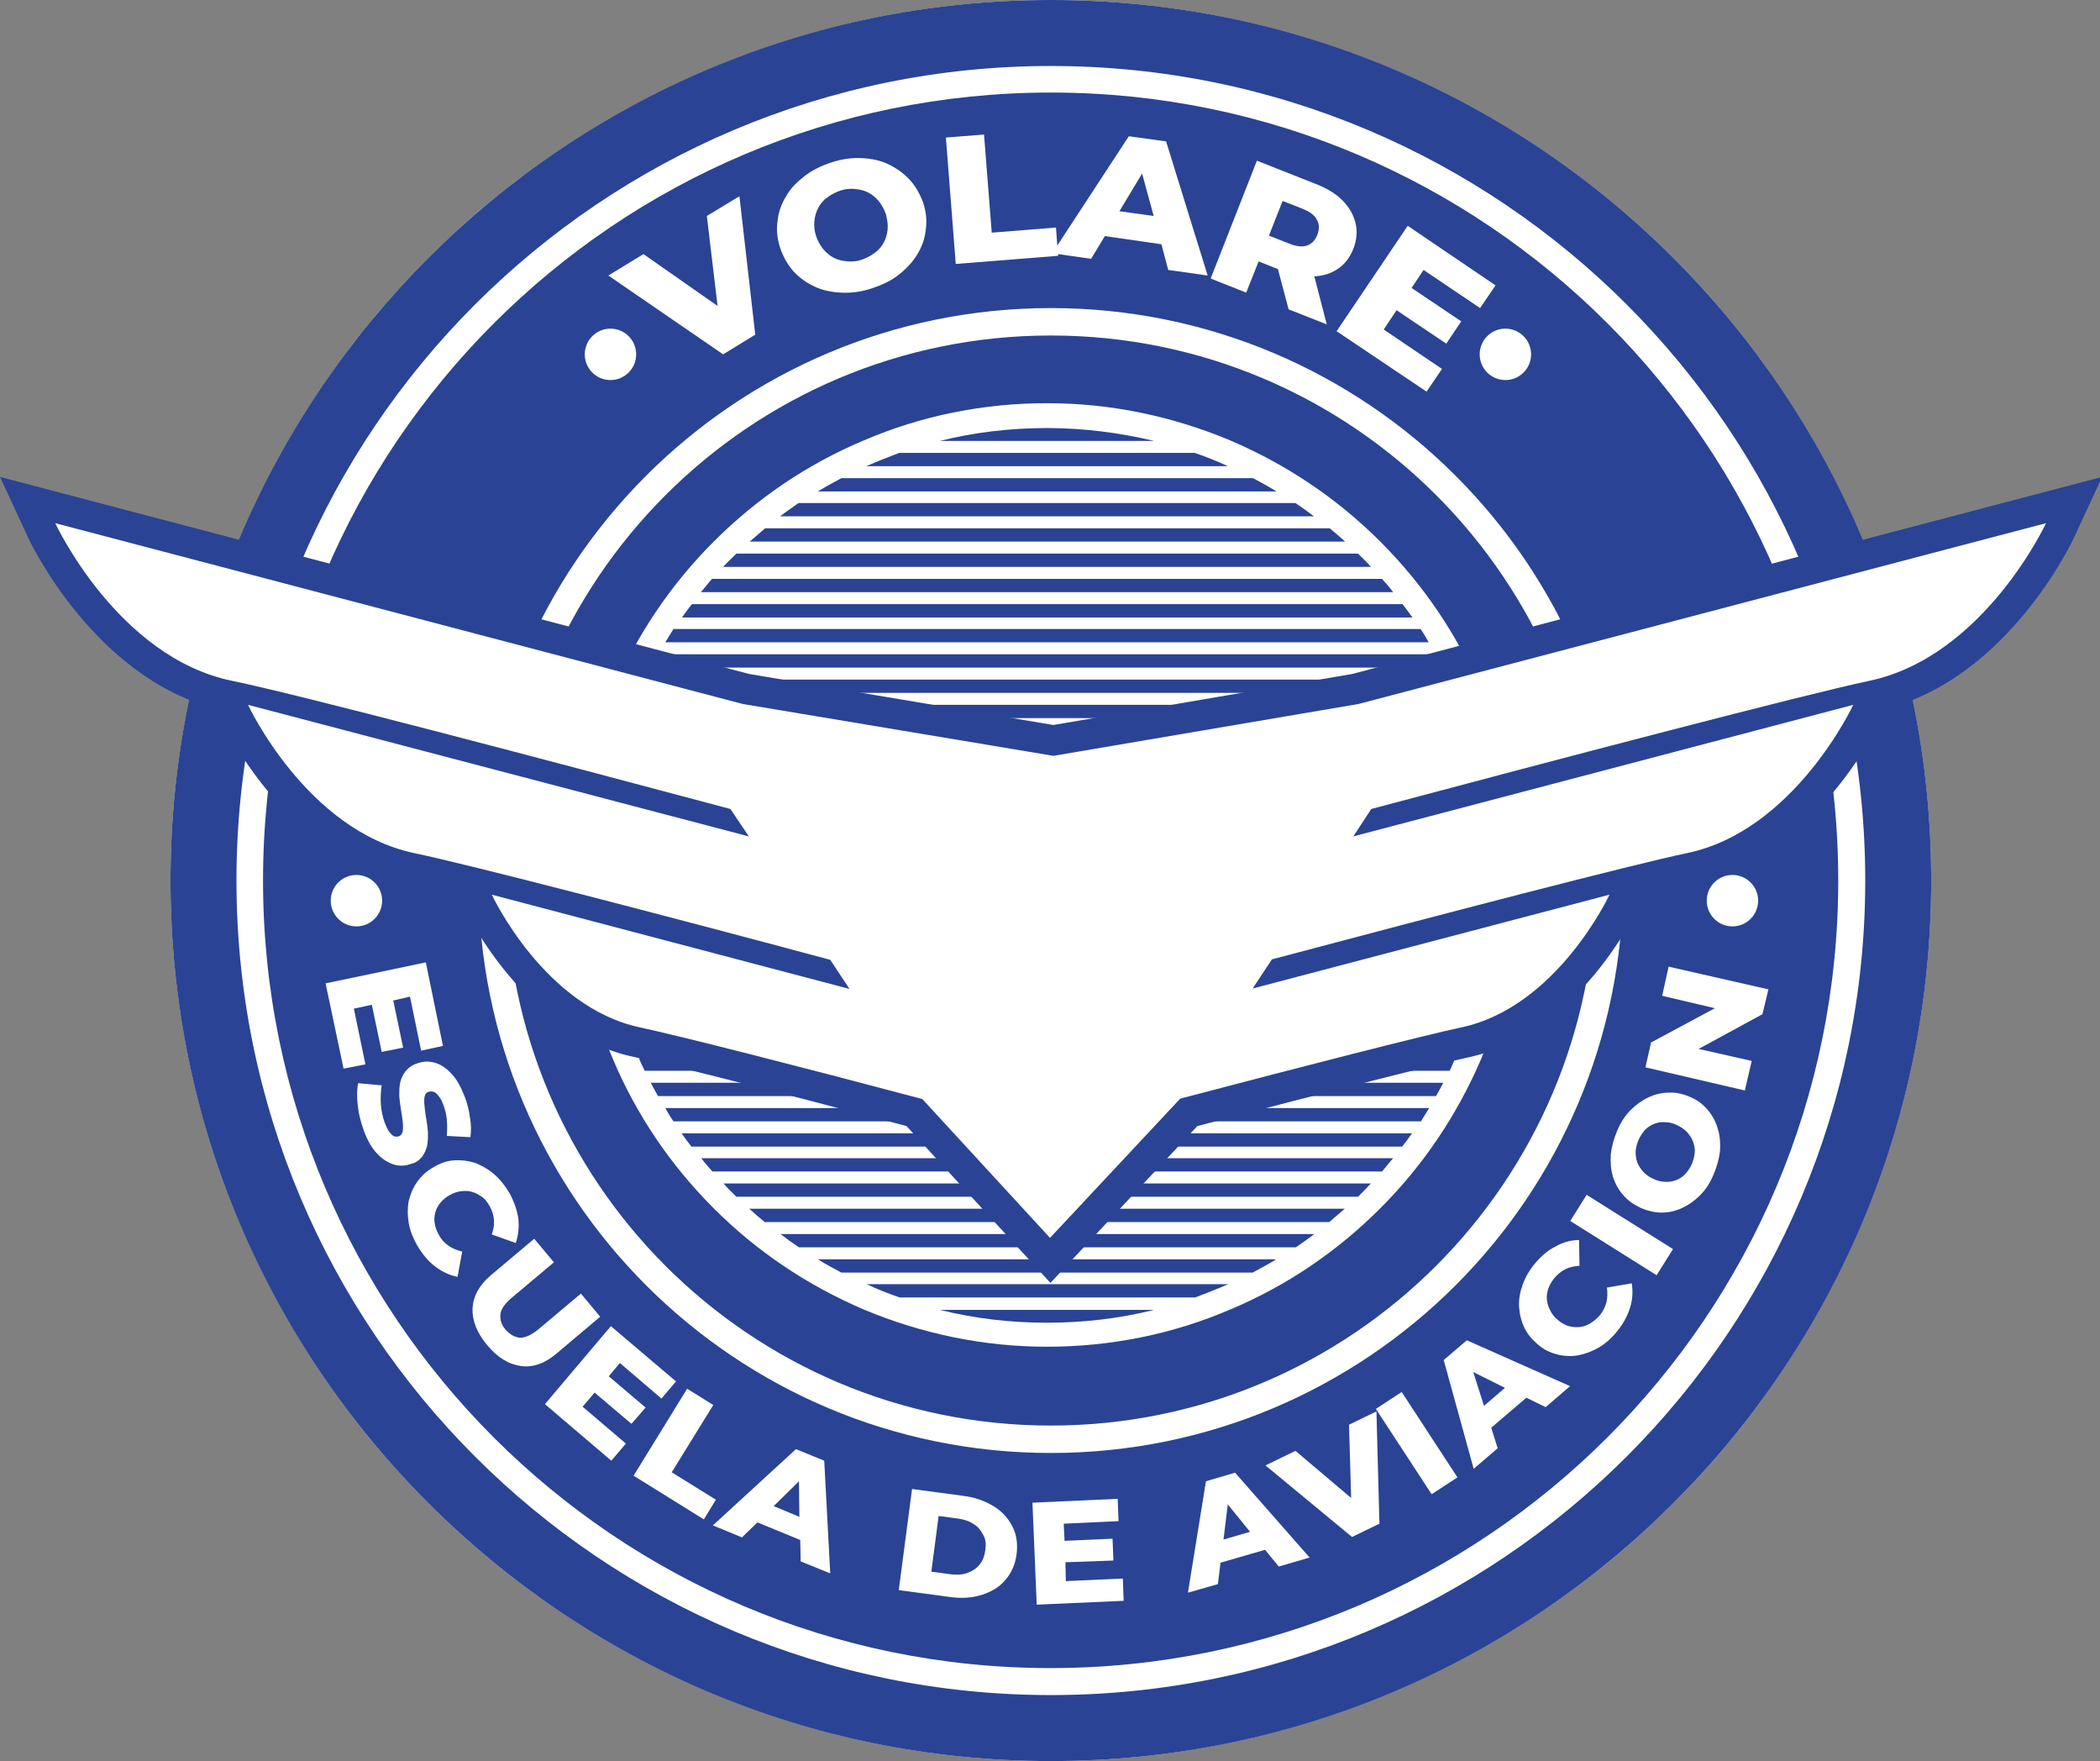
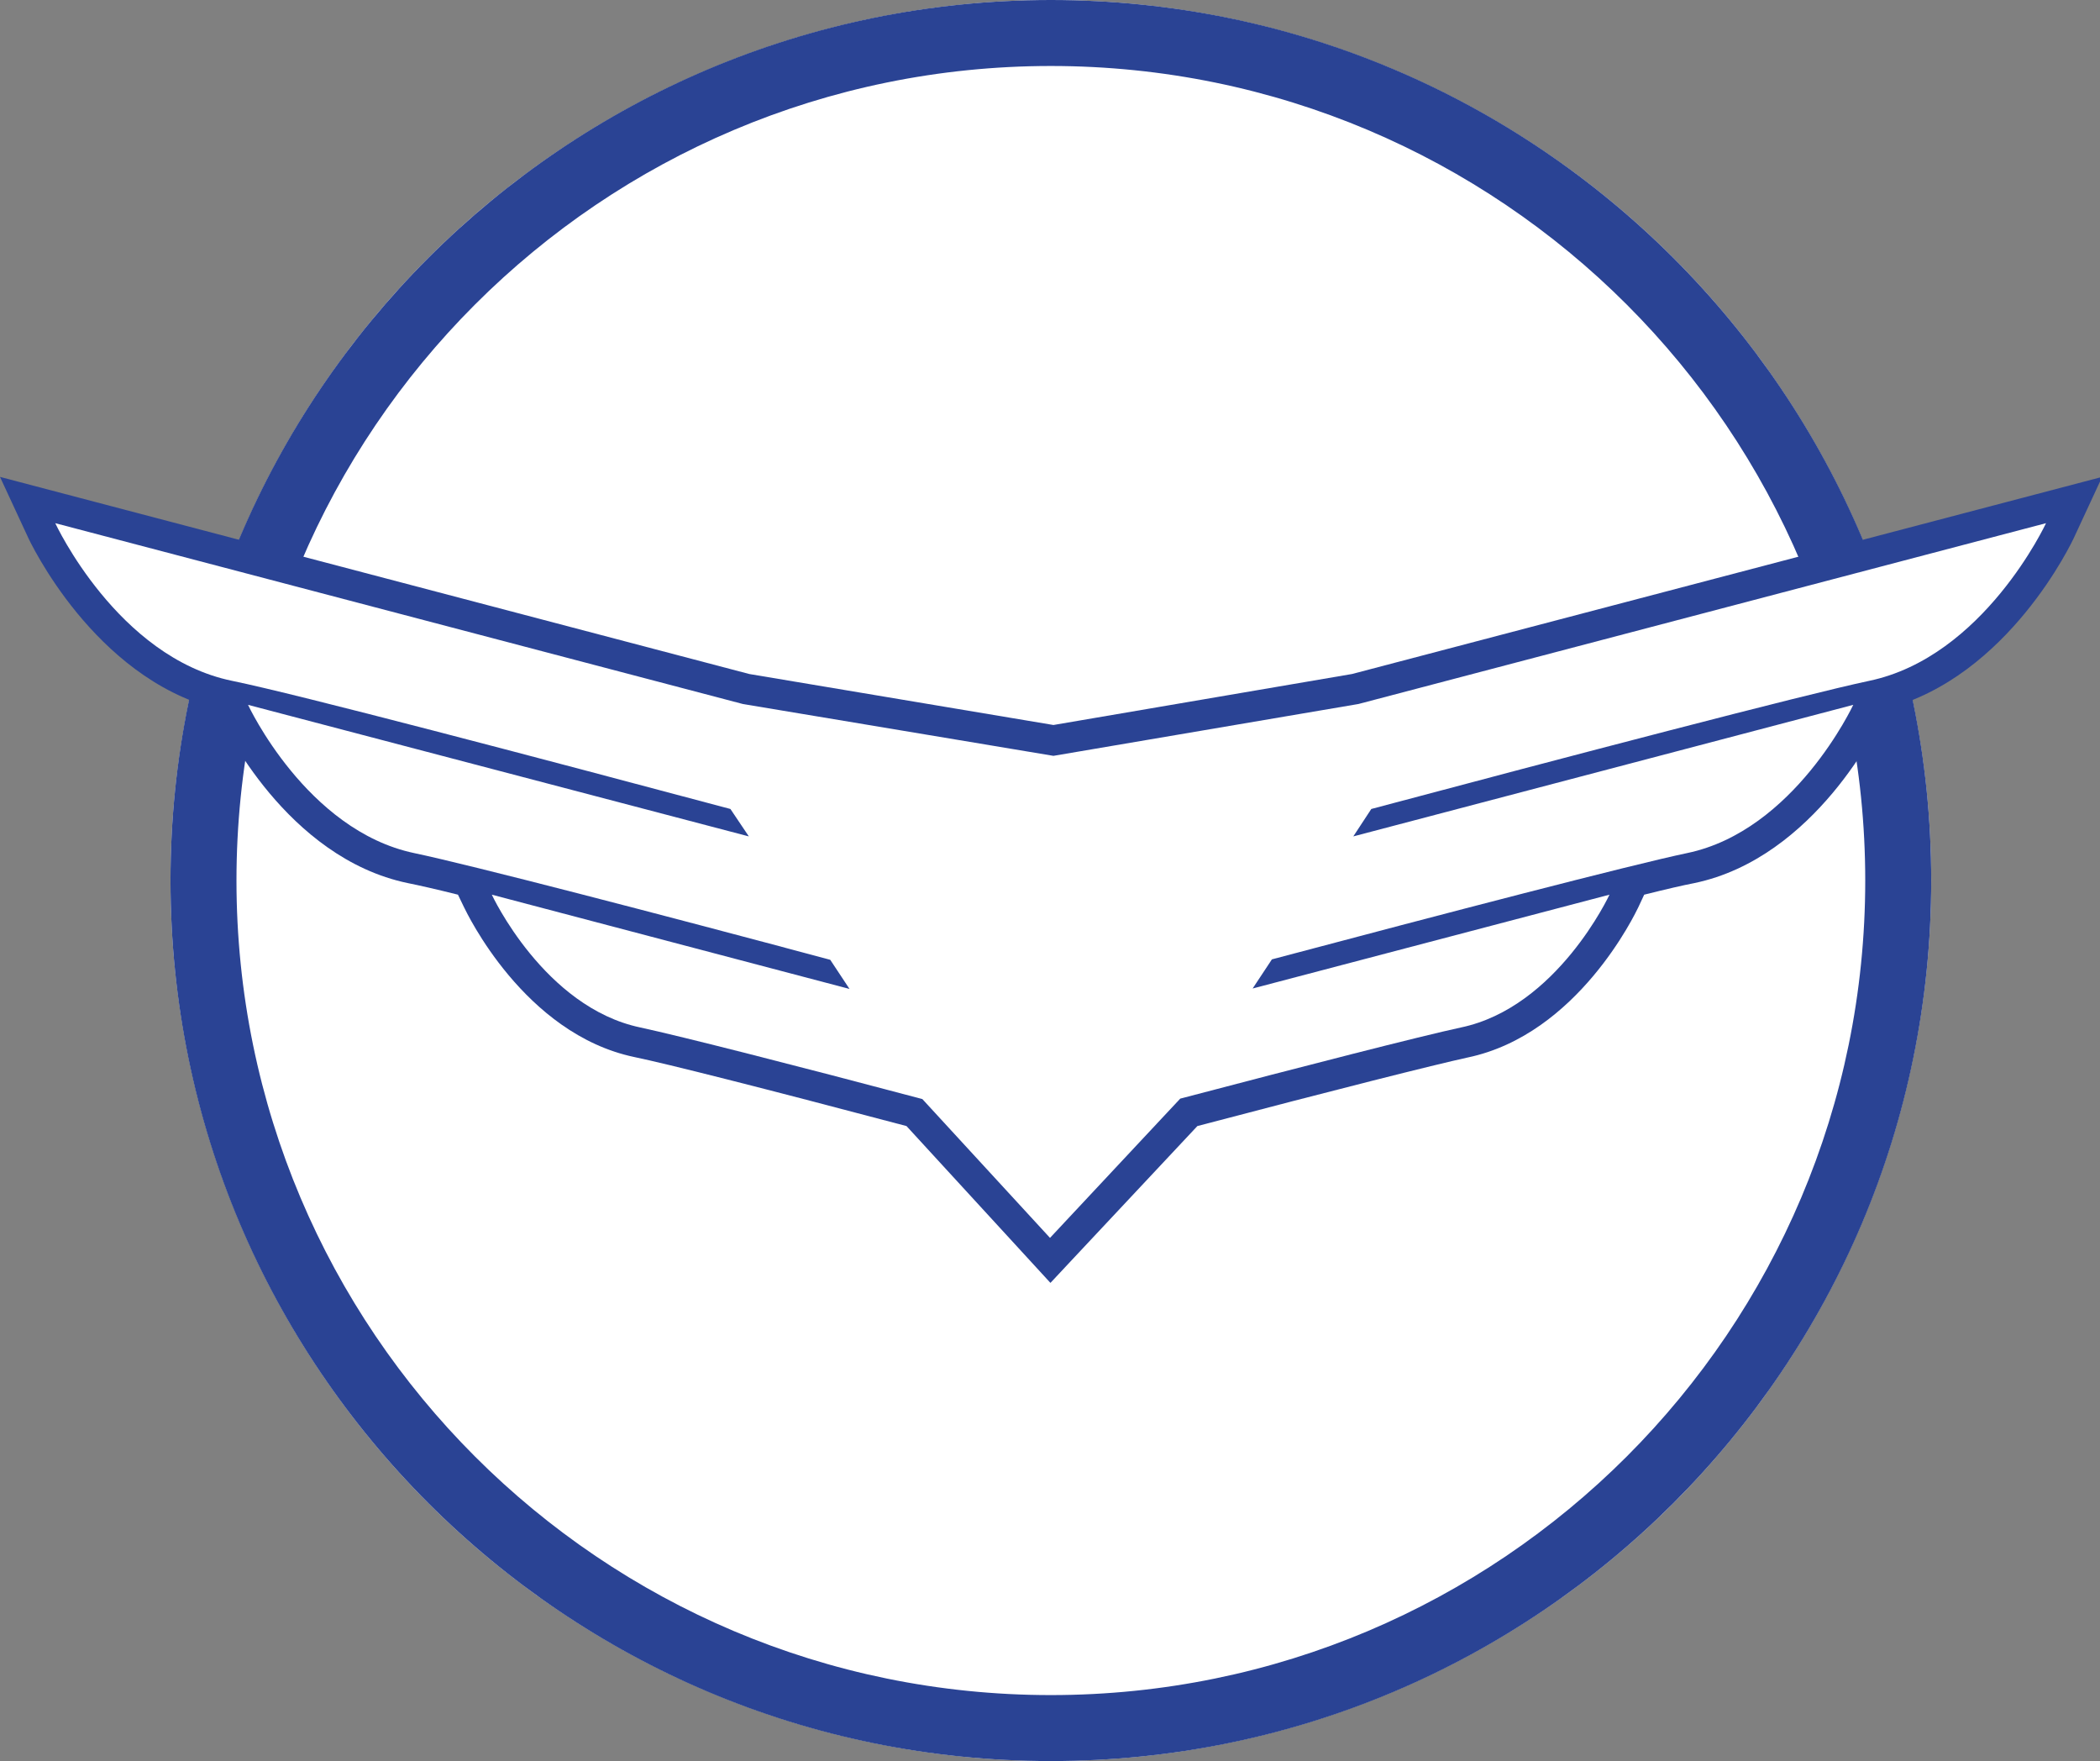
<svg xmlns="http://www.w3.org/2000/svg" version="1.1" id="Capa_1" x="0px" y="0px" viewBox="0 0 490.2 411" style="enable-background:new 0 0 490.2 411;" xml:space="preserve">
  <rect x="0" y="0" width="490.2" height="411" fill="#808080" stroke="none" />
  <style type="text/css">
	.st0{fill:#FFFFFF;}
	.st1{fill:#2A4394;}
</style>
  <g>
    <g>
      <circle class="st0" cx="245.3" cy="205.5" r="205.5" />
      <path class="st1" d="M245.3,0C131.8,0,39.8,92,39.8,205.5S131.8,411,245.3,411s205.5-92,205.5-205.5S358.8,0,245.3,0z     M245.3,395.6c-105,0-190.1-85.1-190.1-190.1S140.3,15.4,245.3,15.4s190.1,85.1,190.1,190.1S350.3,395.6,245.3,395.6z" />
-       <path class="st1" d="M245.3,21.6C143.7,21.6,61.4,104,61.4,205.5s82.3,183.8,183.8,183.8S429.1,307,429.1,205.5    S346.8,21.6,245.3,21.6z M245.3,339.1c-73.8,0-133.6-59.8-133.6-133.6S171.5,71.9,245.3,71.9s133.6,59.8,133.6,133.6    S319.1,339.1,245.3,339.1z M245.3,332.7c-70.3,0-127.2-57-127.2-127.2S175,78.3,245.3,78.3s127.2,57,127.2,127.2    S315.5,332.7,245.3,332.7z" />
    </g>
    <g>
      <polygon class="st0" points="165,50.4 167.5,71.4 150.2,59.3 142,64.3 168.8,82.7 176.3,78.1 172.6,45.8   " />
      <path class="st0" d="M212.3,41.9c-1.4-1.5-3.1-2.7-5-3.6c-1.9-0.9-4-1.3-6.2-1.4c-2.2-0.1-4.6,0.2-7,1c-2.4,0.8-4.5,1.8-6.3,3.2    c-1.8,1.4-3.3,2.9-4.3,4.7c-1.1,1.8-1.8,3.7-2,5.8c-0.3,2-0.1,4.1,0.6,6.2c0.7,2.1,1.7,3.9,3.1,5.5c1.4,1.5,3,2.7,5,3.6    c1.9,0.9,4,1.3,6.3,1.4c2.3,0.1,4.6-0.2,7-1c2.4-0.8,4.6-1.8,6.3-3.2c1.8-1.4,3.2-2.9,4.3-4.7c1.1-1.8,1.8-3.7,2-5.8    c0.3-2.1,0.1-4.1-0.6-6.3C214.7,45.2,213.7,43.4,212.3,41.9z M207.2,53.5c-0.1,1.1-0.4,2.2-0.9,3.1c-0.5,0.9-1.2,1.8-2.1,2.4    c-0.9,0.7-1.9,1.2-3,1.6c-1.1,0.4-2.3,0.5-3.4,0.4c-1.1-0.1-2.1-0.3-3.1-0.8c-1-0.5-1.8-1.2-2.5-2c-0.7-0.9-1.3-1.9-1.7-3.1    c-0.4-1.2-0.5-2.4-0.4-3.5c0.1-1.1,0.4-2.1,0.9-3.1c0.5-0.9,1.2-1.8,2.1-2.4c0.9-0.7,1.9-1.2,3-1.6c1.1-0.4,2.3-0.5,3.4-0.4    c1.1,0.1,2.1,0.3,3.1,0.8c1,0.5,1.8,1.2,2.5,2c0.7,0.9,1.3,1.9,1.7,3.1C207.1,51.2,207.3,52.4,207.2,53.5z" />
      <path class="st0" d="M263.5,31.8l-16.7,25.5l-0.3-4.2l-15,1.2l-1.8-22.9l-8.9,0.7l2.3,29.5l23.9-1.9l0-0.4l7.7,1.1l3.2-5.3    l13.2,1.9l1.6,6l9.2,1.3L272.2,33L263.5,31.8z M261.3,49.3l5.3-8.8l2.7,9.9L261.3,49.3z" />
      <path class="st0" d="M312.2,62.8c1.7-1.1,2.9-2.7,3.7-4.7c0.8-2.1,1-4.1,0.5-6.1c-0.5-2-1.5-3.7-3.1-5.3c-1.6-1.6-3.8-2.9-6.5-3.9    l-13.4-5.3l-10.8,27.5l8.3,3.3l2.9-7.3l4.5,1.8l2.5,9.4l8.9,3.5l-2.9-11.2C308.9,64.4,310.7,63.8,312.2,62.8z M307.4,51.3    c0.6,1,0.6,2.2,0.1,3.5c-0.5,1.3-1.3,2.1-2.4,2.5c-1.1,0.4-2.6,0.2-4.3-0.5l-4.6-1.8l3.2-8.1l4.6,1.8    C305.7,49.4,306.9,50.2,307.4,51.3z" />
      <polygon class="st0" points="345.5,71.9 349.1,66.6 328.6,52.7 312,77.3 333,91.4 336.6,86.1 323,76.9 326,72.4 337.6,80.2     341.1,75 329.5,67.2 332.3,63   " />
    </g>
    <g>
      <polygon class="st0" points="82.6,235.4 86.8,234.5 89.1,245.5 94.1,244.5 91.8,233.5 95.7,232.6 98.3,245.2 103.4,244.1     99.4,224.6 76,229.5 80.2,249.4 85.3,248.4   " />
      <path class="st0" d="M98.5,270c0.6-0.8,1-1.7,1.2-2.6c0.2-1,0.2-2,0.2-3.1c-0.1-1.1-0.2-2.1-0.4-3.2c-0.2-1-0.3-2-0.4-2.9    c-0.1-0.9-0.1-1.6,0-2.2c0.1-0.6,0.4-1,0.9-1.2c0.4-0.1,0.8-0.1,1.2,0c0.4,0.1,0.8,0.5,1.2,1c0.4,0.5,0.8,1.2,1.1,2.1    c0.4,1,0.7,2.2,0.8,3.4c0.1,1.2,0.1,2.5,0,3.8l5.5,0.3c0.2-1.4,0.2-2.9-0.1-4.6c-0.2-1.6-0.6-3.2-1.2-4.8    c-0.9-2.3-1.9-4.2-3.2-5.5c-1.2-1.3-2.6-2.2-3.9-2.5c-1.4-0.4-2.7-0.3-4.1,0.2c-1.2,0.4-2.1,1.1-2.7,1.9c-0.6,0.8-1,1.7-1.2,2.6    c-0.2,1-0.2,2-0.2,3.1c0.1,1.1,0.2,2.1,0.4,3.2c0.2,1,0.3,2,0.4,2.8c0.1,0.9,0.1,1.6,0,2.2c-0.1,0.6-0.4,1-0.9,1.2    c-0.4,0.1-0.7,0.1-1.1,0c-0.4-0.2-0.7-0.5-1.1-1c-0.4-0.5-0.7-1.2-1.1-2.2c-0.5-1.4-0.8-2.8-0.9-4.4c-0.1-1.5,0-3,0.2-4.3    l-5.5-0.5c-0.3,1.4-0.3,3.1-0.1,5.1c0.2,2,0.7,3.9,1.4,5.9c0.9,2.4,1.9,4.2,3.2,5.5c1.2,1.3,2.6,2.1,3.9,2.5    c1.4,0.4,2.7,0.3,4-0.2C97.1,271.4,97.9,270.7,98.5,270z" />
      <path class="st0" d="M114.3,281.5c0.6,1,0.9,2.1,1,3.2c0.1,1.1-0.1,2.2-0.5,3.4l5.6,2c0.6-1.8,0.8-3.7,0.6-5.7c-0.3-2-1-4-2.1-6    c-1-1.7-2.2-3.2-3.6-4.4c-1.4-1.2-2.9-2-4.4-2.6c-1.6-0.5-3.2-0.7-4.9-0.6c-1.7,0.1-3.3,0.7-4.8,1.6c-1.6,0.9-2.8,2-3.8,3.4    c-1,1.4-1.6,2.9-2,4.5c-0.3,1.6-0.3,3.3,0,5.1c0.3,1.8,1,3.5,2,5.3c1.2,2,2.6,3.7,4.2,4.9c1.6,1.2,3.3,2,5.2,2.4l1.1-5.9    c-1.2-0.3-2.2-0.7-3.1-1.3c-0.9-0.6-1.7-1.4-2.3-2.5c-0.5-0.9-0.9-1.8-1-2.7c-0.2-0.9-0.1-1.8,0.1-2.6c0.2-0.8,0.6-1.6,1.2-2.3    c0.6-0.7,1.3-1.3,2.2-1.8c0.9-0.5,1.8-0.8,2.7-0.9c0.9-0.1,1.8-0.1,2.6,0.2c0.8,0.2,1.6,0.7,2.3,1.2    C113.2,279.8,113.8,280.6,114.3,281.5z" />
      <path class="st0" d="M140.1,307.3l-4.5-5.4l-10,8.4c-1.6,1.3-3,1.9-4.2,1.9c-1.2-0.1-2.3-0.7-3.3-1.8c-1-1.1-1.4-2.3-1.3-3.6    c0.1-1.2,1-2.5,2.5-3.8l10-8.4l-4.6-5.5l-10.1,8.5c-2.7,2.3-4.1,4.8-4.3,7.7c-0.1,2.9,1,5.7,3.4,8.6c2.4,2.9,5,4.5,7.9,4.9    c2.8,0.4,5.6-0.6,8.3-2.9L140.1,307.3z" />
      <polygon class="st0" points="147.4,332.3 150.7,328.5 142.1,321.2 144.7,318.1 154.4,326.4 157.8,322.4 142.6,309.5 127.2,327.7     142.7,340.9 146.1,336.9 136,328.3 138.8,325   " />
      <polygon class="st0" points="156.8,343.6 166.5,327.9 160.4,324.1 147.9,344.4 164.3,354.6 167.1,350   " />
      <path class="st0" d="M185.8,338.2L166.4,356l6.8,2.8l3.6-3.5l10,4.1l0.1,5l6.9,2.8l-1.4-26.3L185.8,338.2z M180.6,351.5l5.9-5.8    l0.1,8.3L180.6,351.5z" />
      <path class="st0" d="M231.9,351.5c-2-1.2-4.4-2.1-7.1-2.4l-11.9-1.6l-3.1,23.6l11.9,1.6c2.8,0.4,5.3,0.2,7.5-0.5    c2.2-0.7,4.1-1.8,5.5-3.5c1.4-1.6,2.3-3.6,2.6-6c0.3-2.4,0-4.6-1-6.5C235.3,354.3,233.9,352.7,231.9,351.5z M230,361.8    c-0.2,1.4-0.6,2.5-1.4,3.4c-0.7,0.9-1.7,1.5-2.8,1.9c-1.1,0.4-2.4,0.5-3.9,0.3l-4.5-0.6l1.7-13l4.5,0.6c1.4,0.2,2.7,0.6,3.7,1.3    c1,0.6,1.7,1.5,2.2,2.5C230.1,359.2,230.2,360.4,230,361.8z" />
      <polygon class="st0" points="248.8,369 248.7,364.6 259.9,364.2 259.7,359.1 248.5,359.6 248.3,355.6 261.1,355 260.9,349.8     241,350.7 242,374.5 262.3,373.6 262.1,368.4   " />
      <path class="st0" d="M281.5,345.7l-4.2,26l7-2l0.6-5l10.4-3l3.2,3.9l7.2-2.1l-17.4-19.8L281.5,345.7z M285.6,359.3l1-8.2l5.2,6.4    L285.6,359.3z" />
      <polygon class="st0" points="314.9,332.5 315.4,349.6 302.4,338.6 295.4,342 315.6,358.7 322,355.6 321.3,329.4   " />
      <rect x="327.2" y="324.7" transform="matrix(0.837 -0.547 0.547 0.837 -130.312 236.011)" class="st0" width="7.2" height="23.8" />
      <path class="st0" d="M337,317.4l7,25.4l5.6-4.8l-1.5-4.8l8.2-7l4.5,2.2l5.7-4.9l-24.1-10.7L337,317.4z M346.4,328.1l-2.5-7.9    l7.4,3.7L346.4,328.1z" />
      <path class="st0" d="M375.1,300.5c0.2,1.2,0.1,2.3-0.1,3.4c-0.3,1.1-0.8,2.1-1.5,3c-0.7,0.8-1.4,1.4-2.2,1.9    c-0.8,0.5-1.6,0.8-2.5,0.9c-0.9,0.1-1.7,0-2.6-0.2c-0.9-0.3-1.7-0.7-2.5-1.4c-0.8-0.6-1.4-1.4-1.8-2.2c-0.4-0.8-0.7-1.6-0.8-2.5    c-0.1-0.9,0-1.7,0.3-2.6c0.3-0.9,0.8-1.7,1.4-2.5c0.8-0.9,1.6-1.6,2.6-2.1c1-0.5,2.1-0.7,3.3-0.8l-0.1-6c-1.9,0-3.7,0.5-5.5,1.5    c-1.8,0.9-3.4,2.3-4.9,4.1c-1.3,1.6-2.2,3.2-2.8,4.9c-0.6,1.7-0.9,3.4-0.8,5.1c0.1,1.7,0.5,3.3,1.2,4.8c0.7,1.5,1.8,2.8,3.2,4    c1.4,1.2,2.9,1.9,4.5,2.3c1.6,0.4,3.2,0.5,4.9,0.2c1.6-0.3,3.2-0.9,4.8-1.8c1.5-0.9,3-2.2,4.2-3.7c1.5-1.8,2.5-3.7,3.1-5.6    s0.7-3.8,0.4-5.7L375.1,300.5z" />
      <rect x="374.8" y="276.3" transform="matrix(0.532 -0.847 0.847 0.532 -66.882 455.415)" class="st0" width="7.2" height="23.8" />
      <path class="st0" d="M398.6,259c-1.1-1.3-2.4-2.3-4.1-3c-1.6-0.7-3.3-1.1-4.9-1c-1.7,0-3.3,0.4-4.8,1.1c-1.5,0.7-2.9,1.7-4.2,3    c-1.3,1.3-2.3,2.9-3.1,4.8c-0.8,1.9-1.3,3.7-1.5,5.5c-0.1,1.8,0,3.5,0.5,5.2c0.5,1.6,1.3,3.1,2.4,4.3c1.1,1.3,2.4,2.2,4.1,3    c1.6,0.7,3.3,1.1,4.9,1.1c1.7,0,3.3-0.4,4.8-1.1c1.5-0.7,2.9-1.7,4.2-3c1.3-1.3,2.3-2.9,3.1-4.8c0.8-1.9,1.3-3.7,1.5-5.5    c0.1-1.8,0-3.5-0.5-5.1C400.5,261.7,399.7,260.3,398.6,259z M395.6,269c-0.1,0.9-0.3,1.8-0.7,2.7c-0.4,0.9-0.9,1.6-1.5,2.3    c-0.6,0.6-1.3,1.1-2.1,1.4c-0.8,0.3-1.7,0.5-2.6,0.4c-0.9,0-1.8-0.2-2.8-0.7c-1-0.4-1.7-1-2.3-1.6c-0.6-0.7-1.1-1.4-1.4-2.2    c-0.3-0.8-0.4-1.7-0.4-2.6c0.1-0.9,0.3-1.8,0.7-2.7c0.4-0.9,0.9-1.6,1.5-2.3c0.6-0.6,1.3-1.1,2.1-1.4c0.8-0.3,1.7-0.5,2.6-0.4    c0.9,0,1.8,0.2,2.8,0.7c0.9,0.4,1.7,1,2.3,1.6c0.6,0.7,1.1,1.4,1.4,2.2C395.5,267.3,395.7,268.1,395.6,269z" />
      <polygon class="st0" points="412.8,230.9 389.5,225.6 388,232.4 400.3,235.3 385.4,243.3 384.1,249.1 407.3,254.5 408.9,247.6     396.5,244.8 411.4,236.7   " />
    </g>
    <circle class="st0" cx="142.5" cy="82.7" r="6" />
    <circle class="st0" cx="351.4" cy="82.7" r="6" />
    <circle class="st0" cx="404.4" cy="210.2" r="6" />
    <circle class="st0" cx="83.2" cy="210.2" r="6" />
    <path class="st0" d="M345.8,161.4c-5.5-13.1-13.5-24.9-23.6-35c-10.1-10.1-21.9-18-35-23.6c-13.6-5.7-28-8.7-42.8-8.7   s-29.3,2.9-42.8,8.7c-13.1,5.5-24.9,13.5-35,23.6c-10.1,10.1-18,21.9-23.6,35c-5.7,13.6-8.7,28-8.7,42.8c0,14.9,2.9,29.3,8.7,42.8   c5.5,13.1,13.5,24.9,23.6,35c10.1,10.1,21.9,18,35,23.6c13.6,5.7,28,8.7,42.8,8.7s29.3-2.9,42.8-8.7c13.1-5.5,24.9-13.5,35-23.6   c10.1-10.1,18-21.9,23.6-35c5.7-13.6,8.7-28,8.7-42.8C354.5,189.4,351.6,175,345.8,161.4z M317,279.3H171.9c-1-1-2.1-2-3-3.1H320   C319,277.3,318,278.3,317,279.3z M210,302.8c-2.6-0.9-5.2-1.9-7.7-3.1h84.4c-2.5,1.1-5.1,2.1-7.7,3.1H210z M269.4,305.7   c-8,2-16.4,3-25,3c-8.6,0-17-1-25-3H269.4z M196.4,297c-1.9-1-3.7-2-5.5-3.1h107c-1.8,1.1-3.6,2.1-5.5,3.1H196.4z M186.5,291.1   c-1.5-1-2.9-2-4.3-3.1h124.6c-1.4,1.1-2.9,2.1-4.3,3.1H186.5z M178.5,285.2c-1.2-1-2.4-2-3.6-3.1h139c-1.2,1-2.4,2.1-3.6,3.1H178.5   z M166.3,273.4c-0.9-1-1.8-2-2.6-3.1h161.5c-0.9,1-1.7,2.1-2.6,3.1H166.3z M161.4,267.6c-0.8-1-1.5-2-2.3-3.1h170.5   c-0.7,1-1.5,2.1-2.3,3.1H161.4z M157.2,261.7c-0.7-1-1.3-2-1.9-3.1h178.3c-0.6,1-1.3,2.1-1.9,3.1H157.2z M153.6,255.8   c-0.6-1-1.1-2-1.7-3.1h185c-0.5,1-1.1,2.1-1.7,3.1H153.6z M150.5,249.9c-0.5-1-1-2-1.4-3.1h190.7c-0.5,1-0.9,2.1-1.4,3.1H150.5z    M147.9,244c-0.4-1-0.8-2-1.2-3.1h195.5c-0.4,1-0.8,2.1-1.2,3.1H147.9z M145.6,238.1c-0.3-1-0.7-2-1-3.1h199.6c-0.3,1-0.7,2-1,3.1   H145.6z M143.8,232.3c-0.3-1-0.6-2-0.8-3.1h202.8c-0.3,1-0.5,2-0.8,3.1H143.8z M142.4,226.4c-0.2-1-0.4-2-0.6-3.1h205.4   c-0.2,1-0.4,2-0.6,3.1H142.4z M141.3,220.5c-0.2-1-0.3-2-0.4-3.1H348c-0.1,1-0.3,2-0.4,3.1H141.3z M140.5,214.6   c-0.1-1-0.2-2-0.3-3.1h208.3c-0.1,1-0.2,2-0.3,3.1H140.5z M140.1,208.7c0-1-0.1-2-0.1-3.1h208.8c0,1,0,2-0.1,3.1H140.1z M140,202.9   c0-1,0-2,0.1-3.1h208.7c0,1,0.1,2,0.1,3.1H140z M171.9,129.2H317c1,1,2.1,2,3,3.1H168.8C169.8,131.2,170.9,130.2,171.9,129.2z    M278.9,105.7c2.6,0.9,5.2,1.9,7.7,3.1h-84.4c2.5-1.1,5.1-2.1,7.7-3.1H278.9z M219.4,102.9c8-2,16.4-3,25-3c8.6,0,17,1.1,25,3   H219.4z M292.5,111.6c1.9,1,3.7,2,5.5,3.1H190.9c1.8-1.1,3.6-2.1,5.5-3.1H292.5z M302.4,117.4c1.5,1,2.9,2,4.3,3.1H182.1   c1.4-1.1,2.9-2.1,4.3-3.1H302.4z M310.4,123.3c1.2,1,2.4,2,3.6,3.1h-139c1.2-1,2.4-2.1,3.6-3.1H310.4z M322.6,135.1   c0.9,1,1.8,2,2.6,3.1H163.6c0.9-1,1.7-2.1,2.6-3.1H322.6z M327.4,141c0.8,1,1.5,2,2.3,3.1H159.2c0.7-1,1.5-2.1,2.3-3.1H327.4z    M331.6,146.8c0.7,1,1.3,2,1.9,3.1H155.3c0.6-1,1.3-2.1,1.9-3.1H331.6z M335.2,152.7c0.6,1,1.1,2,1.7,3.1h-185   c0.5-1,1.1-2.1,1.7-3.1H335.2z M338.3,158.6c0.5,1,1,2,1.4,3.1H149.1c0.5-1,0.9-2.1,1.4-3.1H338.3z M341,164.5c0.4,1,0.8,2,1.2,3.1   H146.7c0.4-1,0.8-2.1,1.2-3.1H341z M343.2,170.4c0.3,1,0.7,2,1,3.1H144.6c0.3-1,0.7-2,1-3.1H343.2z M345,176.3c0.3,1,0.6,2,0.8,3.1   H143c0.3-1,0.5-2,0.8-3.1H345z M346.5,182.1c0.2,1,0.4,2,0.6,3.1H141.7c0.2-1,0.4-2,0.6-3.1H346.5z M347.6,188c0.2,1,0.3,2,0.4,3.1   H140.8c0.1-1,0.3-2,0.4-3.1H347.6z M348.4,193.9c0.1,1,0.2,2,0.3,3.1H140.3c0.1-1,0.2-2,0.3-3.1H348.4z" />
    <g>
      <path class="st1" d="M315.6,157.3l-69.7,11.9l-71-11.9L0,111.3l6.4,13.8c0.6,1.4,15.5,32.9,44,40.3l1,2.1    c0.6,1.3,15.4,32.7,43.8,38.6c2.5,0.5,6.5,1.4,11.7,2.7l1.4,2.9c0.6,1.2,14,29.6,39.8,35c7.7,1.6,29.1,7,63.5,16.1l33.6,36.6    l34.3-36.6c32.3-8.5,55.3-14.3,63.1-16c25.8-5.4,39.2-33.8,39.8-35l1.4-3c5.2-1.3,9.1-2.2,11.7-2.7l0,0    c28.3-5.9,43.2-37.3,43.8-38.6l1-2.1c28.5-7.4,43.4-38.9,44-40.3l6.4-13.8L315.6,157.3z" />
      <path id="XMLID_00000100375022922276619090000017533226953328287109_" class="st0" d="M315.9,195.2l4.2-6.4    c45.4-12.1,101.1-26.7,116.2-29.9c26.8-5.6,41.3-36.8,41.3-36.8l-160.5,42.2l-71.2,12.1l-72.5-12.1L12.9,122.1    c0,0,14.5,31.3,41.3,36.8c15.2,3.1,70.9,17.8,116.3,29.9l4.3,6.4L57.9,164.5c0,0,13.6,29.3,38.8,34.6    c12.9,2.7,57.2,14.2,97.1,24.9l4.5,6.8l-83.5-22c0,0,12.2,26.3,34.7,31c9.3,2,36.8,9,65.8,16.7l29.8,32.4l30.4-32.5    c28.9-7.6,56.2-14.6,65.5-16.6c22.5-4.7,34.7-31,34.7-31l-83.3,21.9l4.5-6.8c39.9-10.6,84-22.1,96.9-24.8    c25.1-5.2,38.8-34.6,38.8-34.6L315.9,195.2z" />
    </g>
  </g>
</svg>